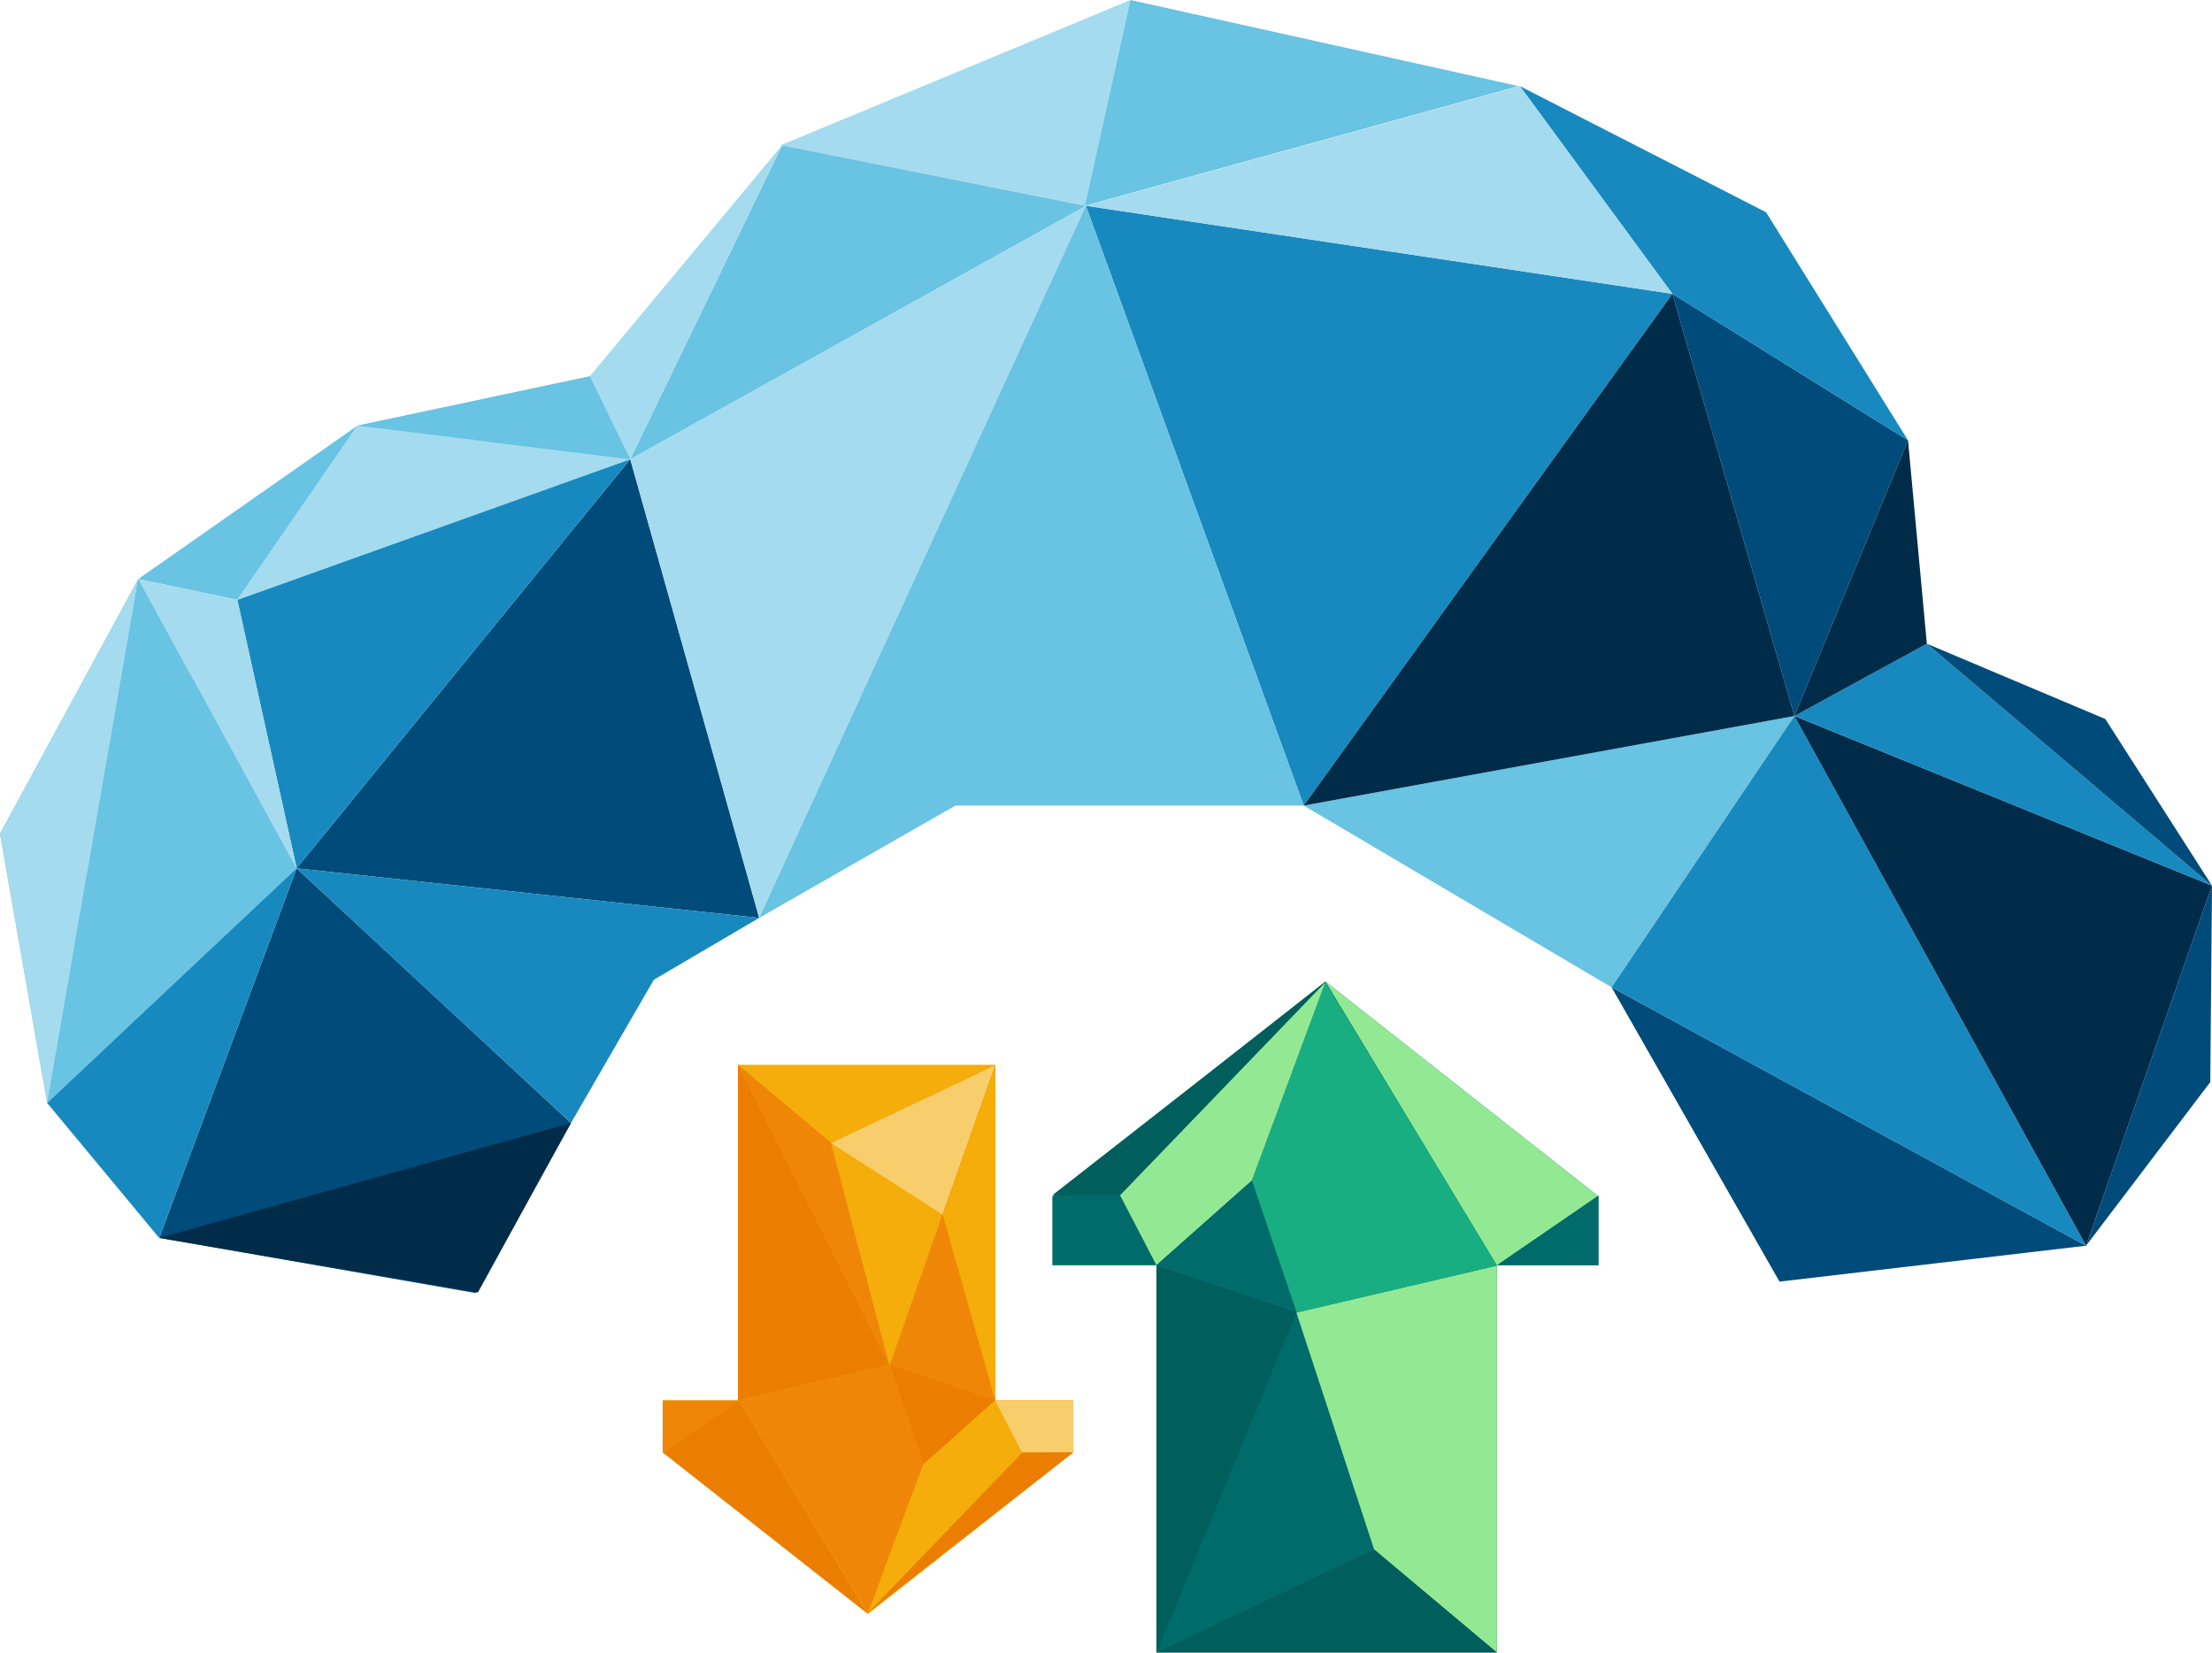
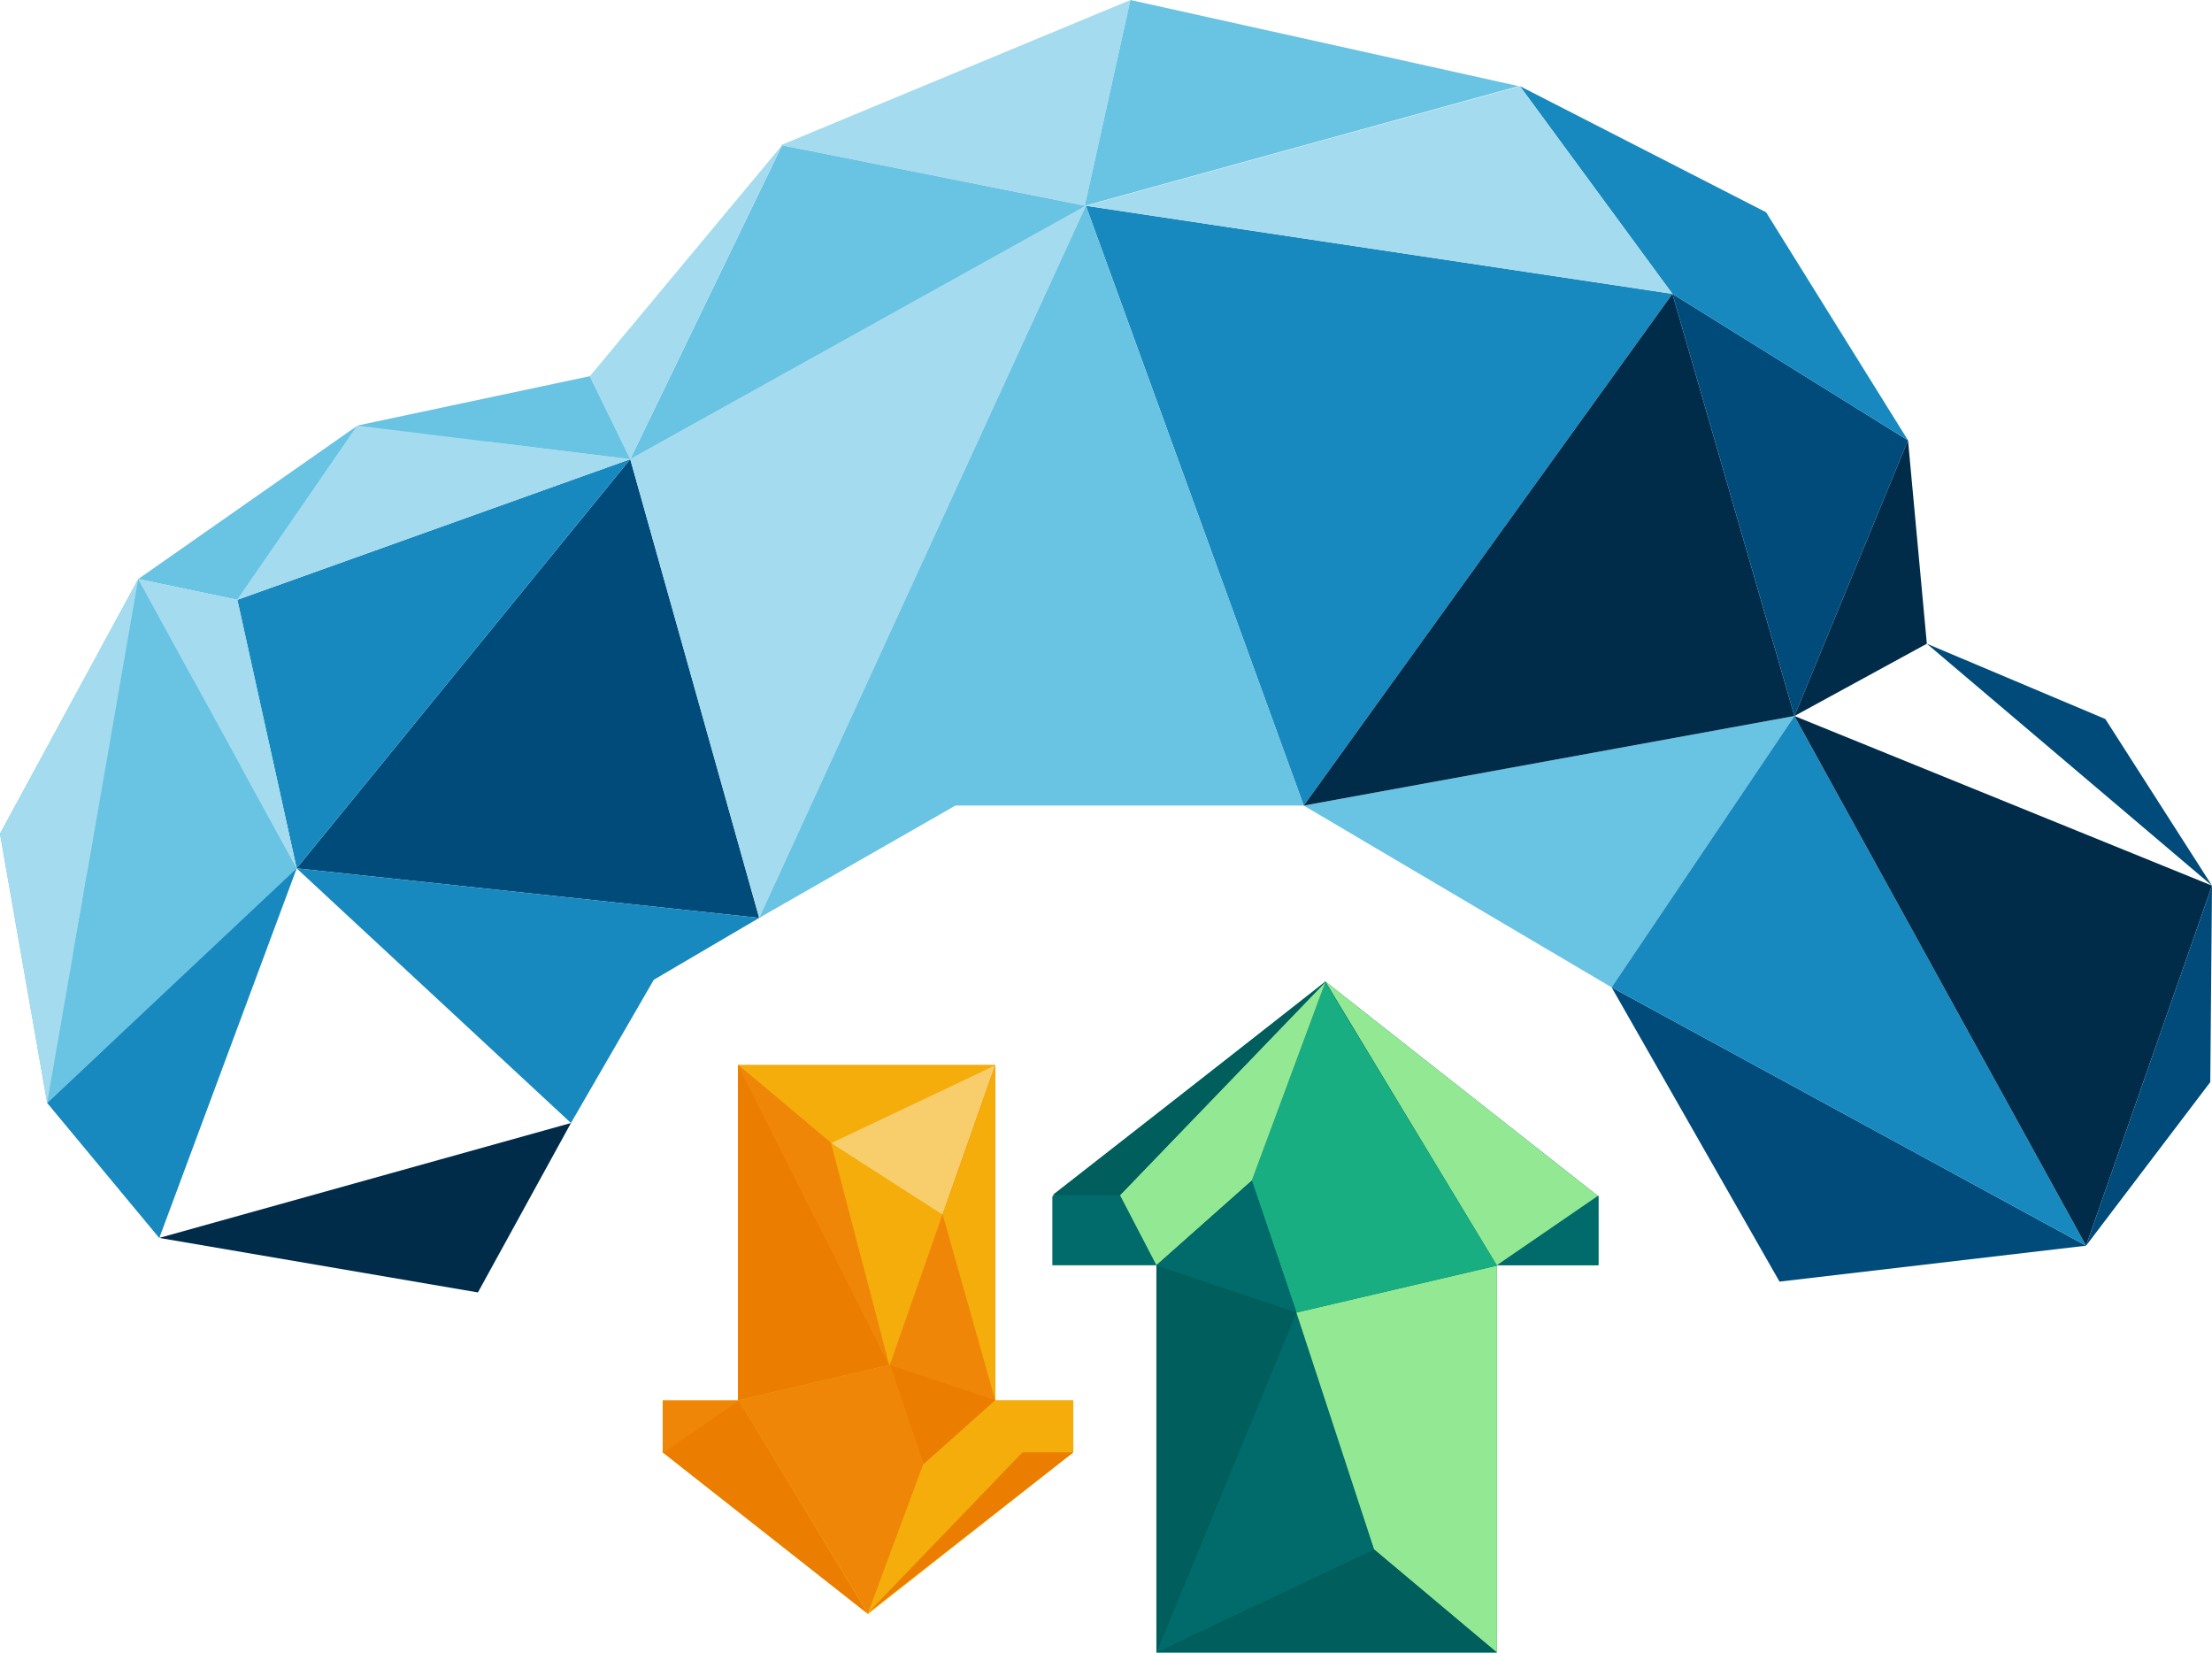
<svg xmlns="http://www.w3.org/2000/svg" id="Layer_1" version="1.1" viewBox="0 0 1022.4 763.9">
  <defs>
    <style>
      .st0 {
        fill: #f08608;
      }

      .st1 {
        fill: #93e993;
      }

      .st2 {
        fill: #006b6a;
      }

      .st3 {
        fill: #002c4a;
      }

      .st4 {
        fill: #eb7e00;
      }

      .st5 {
        fill: #a4dbee;
      }

      .st6 {
        fill: #1889be;
      }

      .st7 {
        fill: #69c3e2;
      }

      .st8 {
        fill: #f4ad0b;
      }

      .st9 {
        fill: #005e5d;
      }

      .st10 {
        fill: #004b7a;
      }

      .st11 {
        fill: #18ae82;
      }

      .st12 {
        fill: #f8ce6d;
      }
    </style>
  </defs>
  <g>
-     <polygon class="st10" points="137.1 401.3 73.6 572.1 219.9 597.6 263.9 519 137.1 401.3" />
    <polygon class="st10" points="137.1 401.3 291.3 212.2 350.9 424.2 137.1 401.3" />
    <polygon class="st6" points="291.3 212.2 109.7 277.2 137.1 401.3 291.3 212.2" />
    <polygon class="st5" points="28.8 424.1 137.1 401.3 124.4 343.9 28.8 424.1" />
    <polygon class="st3" points="263.9 519 220.9 597.3 73.6 572.1 263.9 519" />
    <polygon class="st6" points="350.9 424.2 137.1 401.3 263.9 519 302.2 452.8 350.9 424.2" />
    <polygon class="st5" points="291.3 212.2 501.9 95.1 350.9 424.2 291.3 212.2" />
    <polygon class="st6" points="602.6 372.3 773 135.8 501.9 95.1 602.6 372.3" />
    <polygon class="st7" points="744.9 456.3 829.4 330.9 602.6 372.3 744.9 456.3" />
    <polygon class="st7" points="501.9 95.1 350.9 424.2 441.6 372.3 602.6 372.3 501.9 95.1" />
    <polygon class="st10" points="744.9 456.3 964.2 575.7 822.5 592.3 744.9 456.3" />
    <polygon class="st3" points="773 135.8 829.4 330.9 602.6 372.3 773 135.8" />
    <polygon class="st7" points="137.1 401.3 27.3 424 73.6 572.1 137.1 401.3" />
    <polygon class="st6" points="829.4 330.9 964.2 575.7 744.9 456.3 829.4 330.9" />
    <polygon class="st10" points="773 135.8 881.9 203.5 829.4 330.9 773 135.8" />
    <polygon class="st7" points="501.9 95.1 361.5 67.1 291.3 212.2 501.9 95.1" />
    <polygon class="st6" points="773 135.8 702.5 39.8 816.3 98.1 881.9 203.5 773 135.8" />
    <polygon class="st3" points="829.4 330.9 1022.4 409.3 964.2 575.7 829.4 330.9" />
    <polygon class="st5" points="28.8 424.1 73.6 572.1 21.8 509.7 28.8 424.1" />
    <polygon class="st10" points="1022.4 409.3 1021.6 500.1 964.2 575.7 1022.4 409.3" />
    <polygon class="st5" points="702.5 39.8 501.9 95.1 773 135.8 702.5 39.8" />
-     <polygon class="st7" points="291.3 212.2 272.6 173.9 109.7 277.2 291.3 212.2" />
-     <polygon class="st6" points="829.4 330.9 890.6 297.5 1022.4 409.3 829.4 330.9" />
    <polygon class="st3" points="881.9 203.5 890.6 297.5 829.4 330.9 881.9 203.5" />
    <polygon class="st5" points="272.6 173.9 165.2 196.7 109.7 277.2 272.6 173.9" />
    <polygon class="st10" points="890.6 297.5 973.1 332.3 1022.4 409.3 890.6 297.5" />
    <polygon class="st5" points="361.5 67.1 272.6 173.9 291.3 212.2 361.5 67.1" />
    <polygon class="st7" points="109.7 277.2 28.8 424.1 124.4 343.9 109.7 277.2" />
    <polygon class="st7" points="21.8 509.7 28.8 424.1 0 385.3 21.8 509.7" />
    <polygon class="st7" points="63.9 267.6 0 385.3 28.8 424.1 63.9 267.6" />
    <polygon class="st7" points="63.9 267.6 165.2 196.7 109.7 277.2 63.9 267.6" />
    <polygon class="st5" points="28.8 424.1 109.7 277.2 63.9 267.6 28.8 424.1" />
    <polygon class="st5" points="522.5 0 501.4 95.1 360.9 67.1 522.5 0" />
    <polygon class="st7" points="701.9 39.8 522.5 0 501.4 95.1 701.9 39.8" />
    <polygon class="st6" points="73.6 572.1 137.1 401.3 21.8 509.7 73.6 572.1" />
    <polygon class="st5" points="21.8 509.7 63.9 267.6 0 385.3 21.8 509.7" />
    <polygon class="st7" points="63.9 267.6 21.8 509.7 137.1 401.3 63.9 267.6" />
    <polygon class="st5" points="165.2 196.7 291.3 212.2 109.7 277.2 165.2 196.7" />
    <polygon class="st7" points="272.6 173.9 165.2 196.7 291.3 212.2 272.6 173.9" />
    <polygon class="st5" points="63.9 267.6 137.1 401.3 109.7 277.2 63.9 267.6" />
  </g>
  <g>
    <g>
      <polygon class="st2" points="738.8 552.9 612.6 453.6 486.5 552.9 486.5 584.7 534.5 584.7 534.5 763.7 691.9 763.7 691.9 584.7 738.8 584.7 738.8 552.9" />
      <polygon class="st1" points="691.9 763.9 635.2 716.3 599.2 606.6 691.9 584.9 691.9 763.9" />
      <polygon class="st1" points="691.9 584.9 612.6 453.6 738.8 552.9 691.9 584.9" />
      <polygon class="st2" points="738.8 584.7 738.8 552.5 691.9 584.7 738.8 584.7" />
      <polygon class="st11" points="612.6 454 578.6 545.7 599.2 606.6 691.9 584.9 612.6 454" />
      <polygon class="st1" points="534.5 584.7 486.5 584.7 612.6 453.9 578.6 545.6 534.5 584.7" />
      <polygon class="st9" points="599.2 606.6 534.5 763.9 534.5 584.9 578.6 545.7 599.2 606.6" />
      <polygon class="st2" points="534.5 584.7 517.7 552.4 486.5 552.9 486.5 584.7 534.5 584.7" />
      <polygon class="st9" points="517.7 552.3 486.5 552.3 612.6 453.8 517.7 552.3" />
      <polygon class="st9" points="691.9 763.7 635.2 716.1 534.5 763.7 691.9 763.7" />
      <polygon class="st2" points="599.2 606.6 534.5 584.9 578.6 545.7 599.2 606.6" />
    </g>
    <g>
      <g>
        <polygon class="st8" points="306.3 671.2 401.2 745.9 496.1 671.2 496.1 647.2 460 647.2 460 492.2 341.1 492.2 341.1 647.2 306.3 647.2 306.3 671.2" />
        <polygon class="st0" points="341.1 492 384 527.9 411 630.8 341.1 647.1 341.1 492" />
        <polygon class="st4" points="341.5 647.1 401.2 745.9 306.3 671.2 341.5 647.1" />
        <polygon class="st0" points="306.3 647.2 306.3 671.5 341.5 647.2 306.3 647.2" />
        <polygon class="st0" points="401.2 745.6 426.8 676.6 411.3 630.8 341.5 647.1 401.2 745.6" />
        <polygon class="st8" points="459.9 647.2 496.1 647.2 401.2 745.7 426.8 676.7 459.9 647.2" />
        <polygon class="st0" points="411.3 630.8 435.6 561.3 460 492 460 647.1 426.9 676.6 411.3 630.8" />
-         <polygon class="st12" points="459.9 647.2 472.6 671.6 496.1 671.2 496.1 647.2 459.9 647.2" />
        <polygon class="st4" points="472.6 671.2 496.1 671.2 401.2 745.4 472.6 671.2" />
        <polygon class="st8" points="341.5 492.2 384.2 528.1 459.9 492.2 341.5 492.2" />
        <polygon class="st4" points="411.3 630.8 459.9 647.1 426.8 676.6 411.3 630.8" />
      </g>
      <polygon class="st12" points="435.6 561.3 384.2 528.3 459.9 492.4 435.6 561.3" />
      <polygon class="st8" points="460 647.1 435.7 561.3 460 492.4 460 647.1" />
      <polygon class="st4" points="410.9 630.8 341.1 647.1 341.1 492.4 410.9 630.8" />
    </g>
  </g>
</svg>